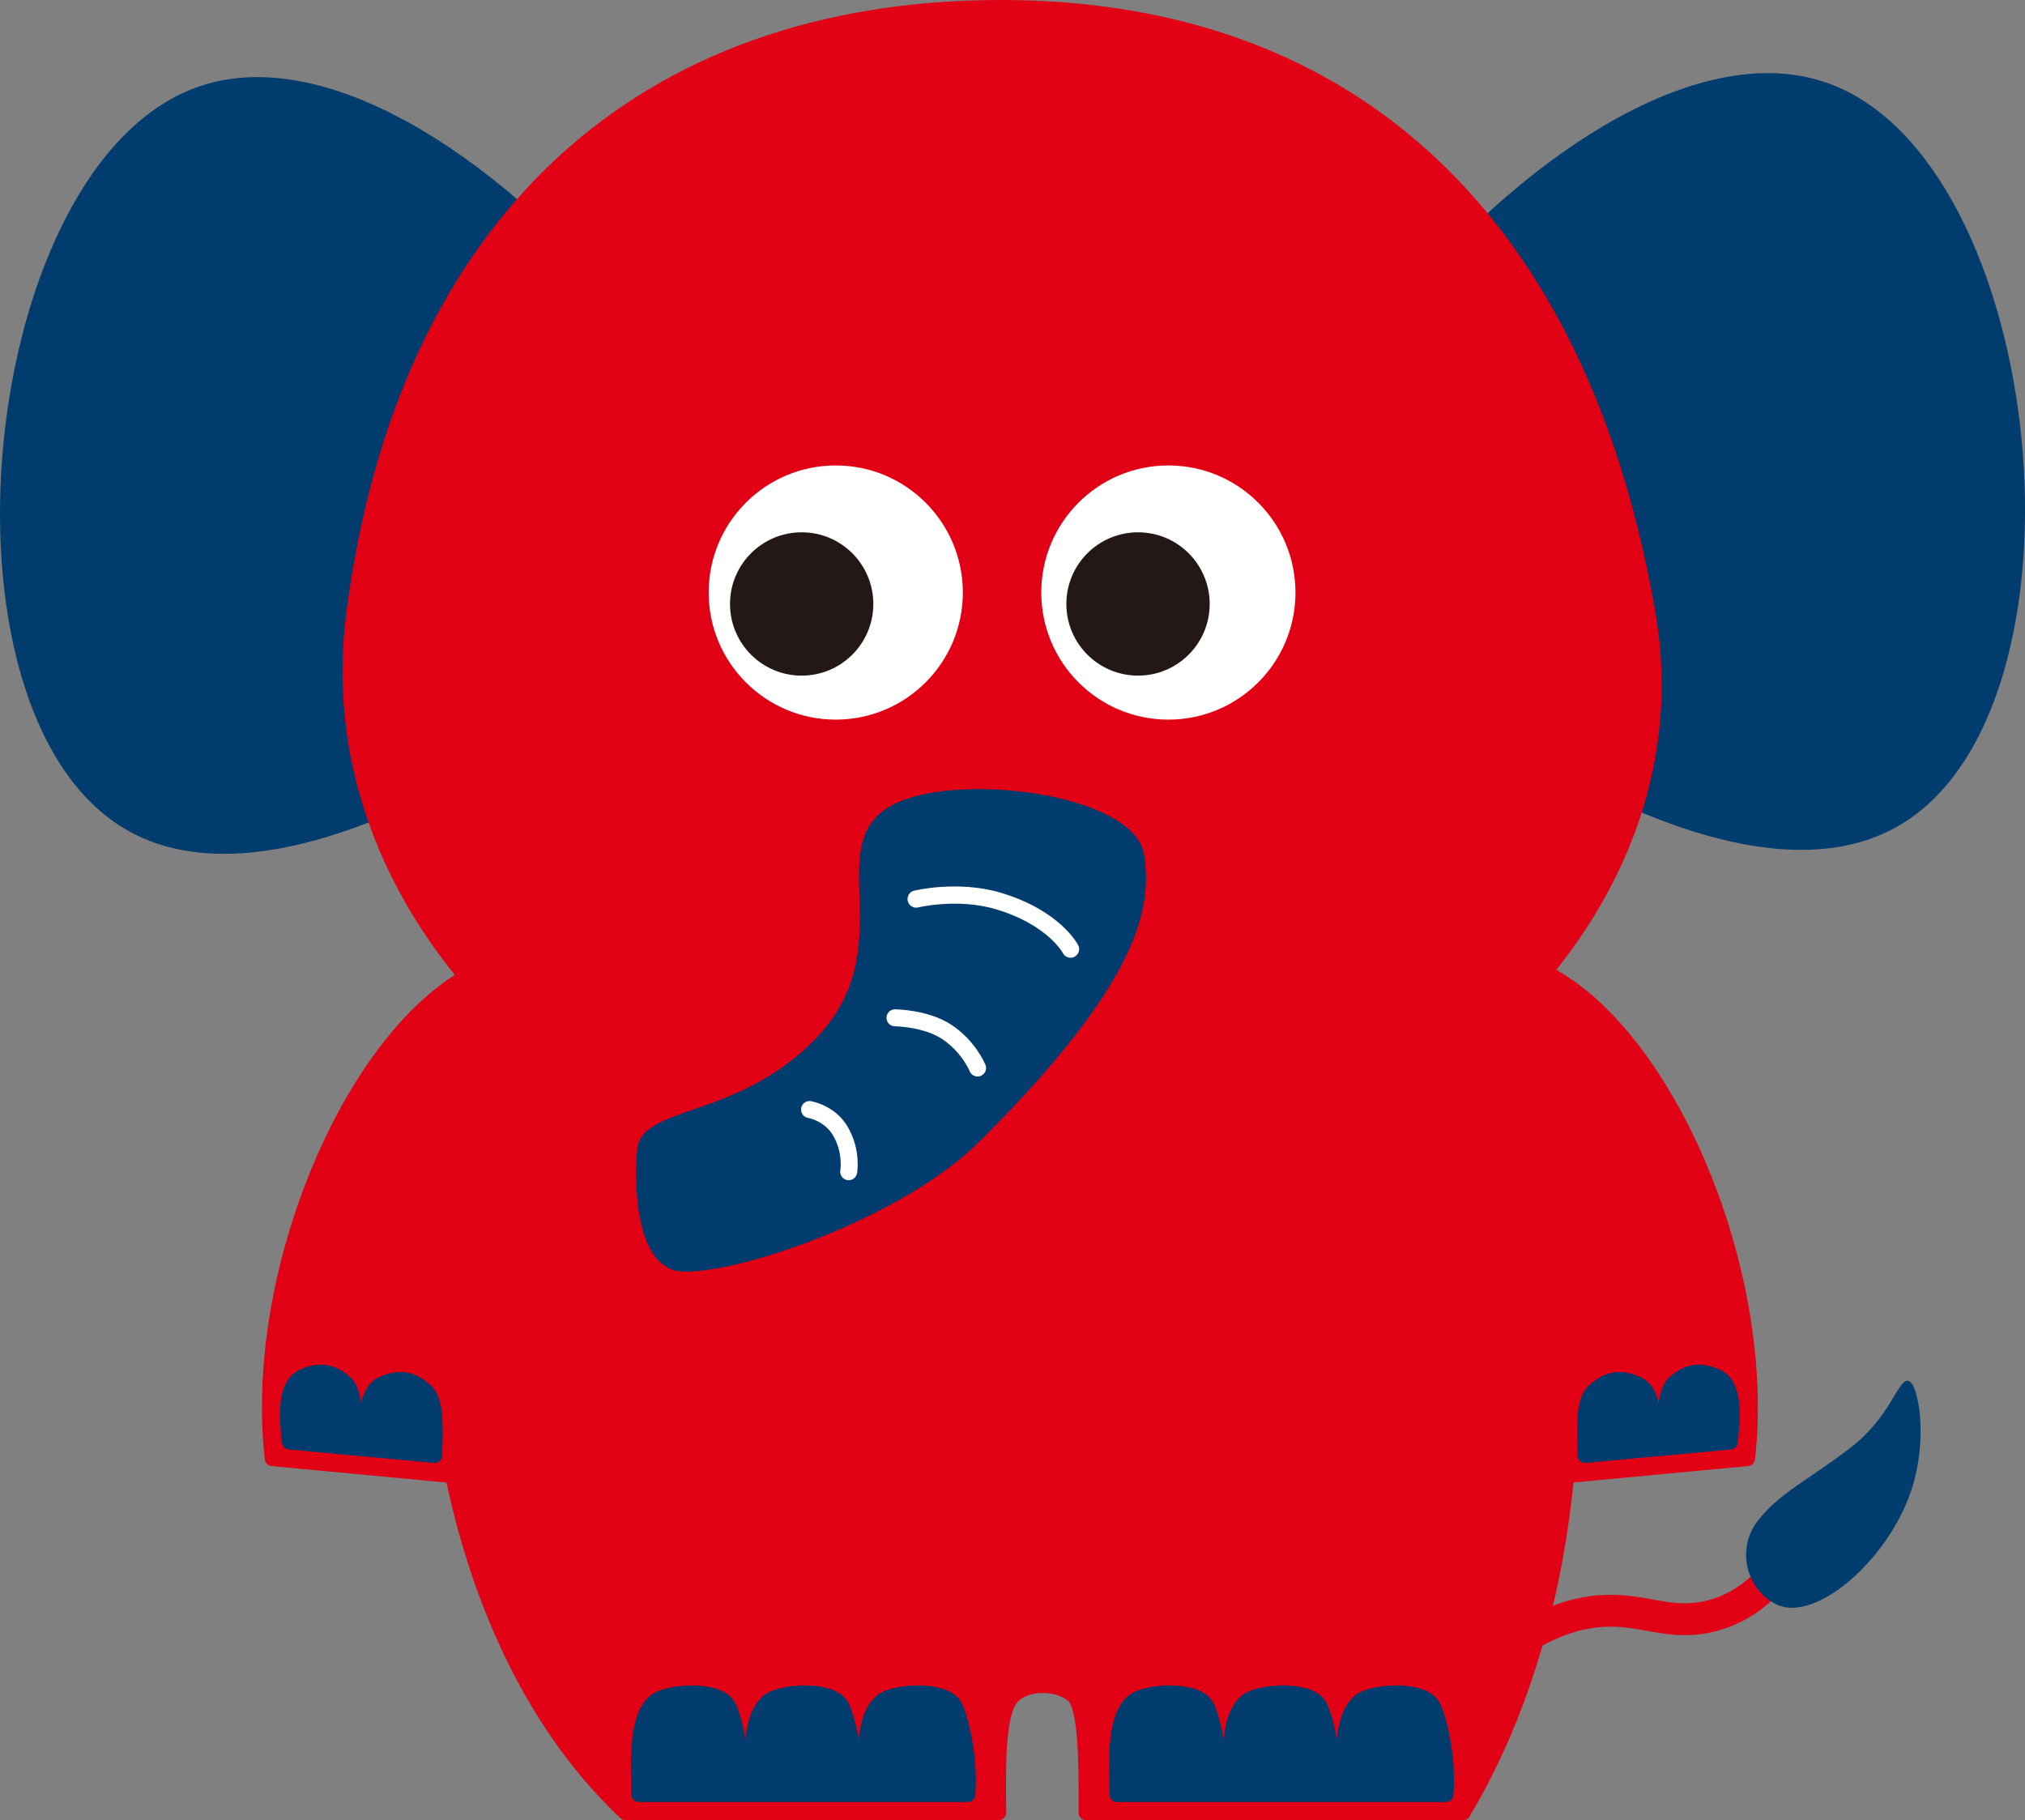
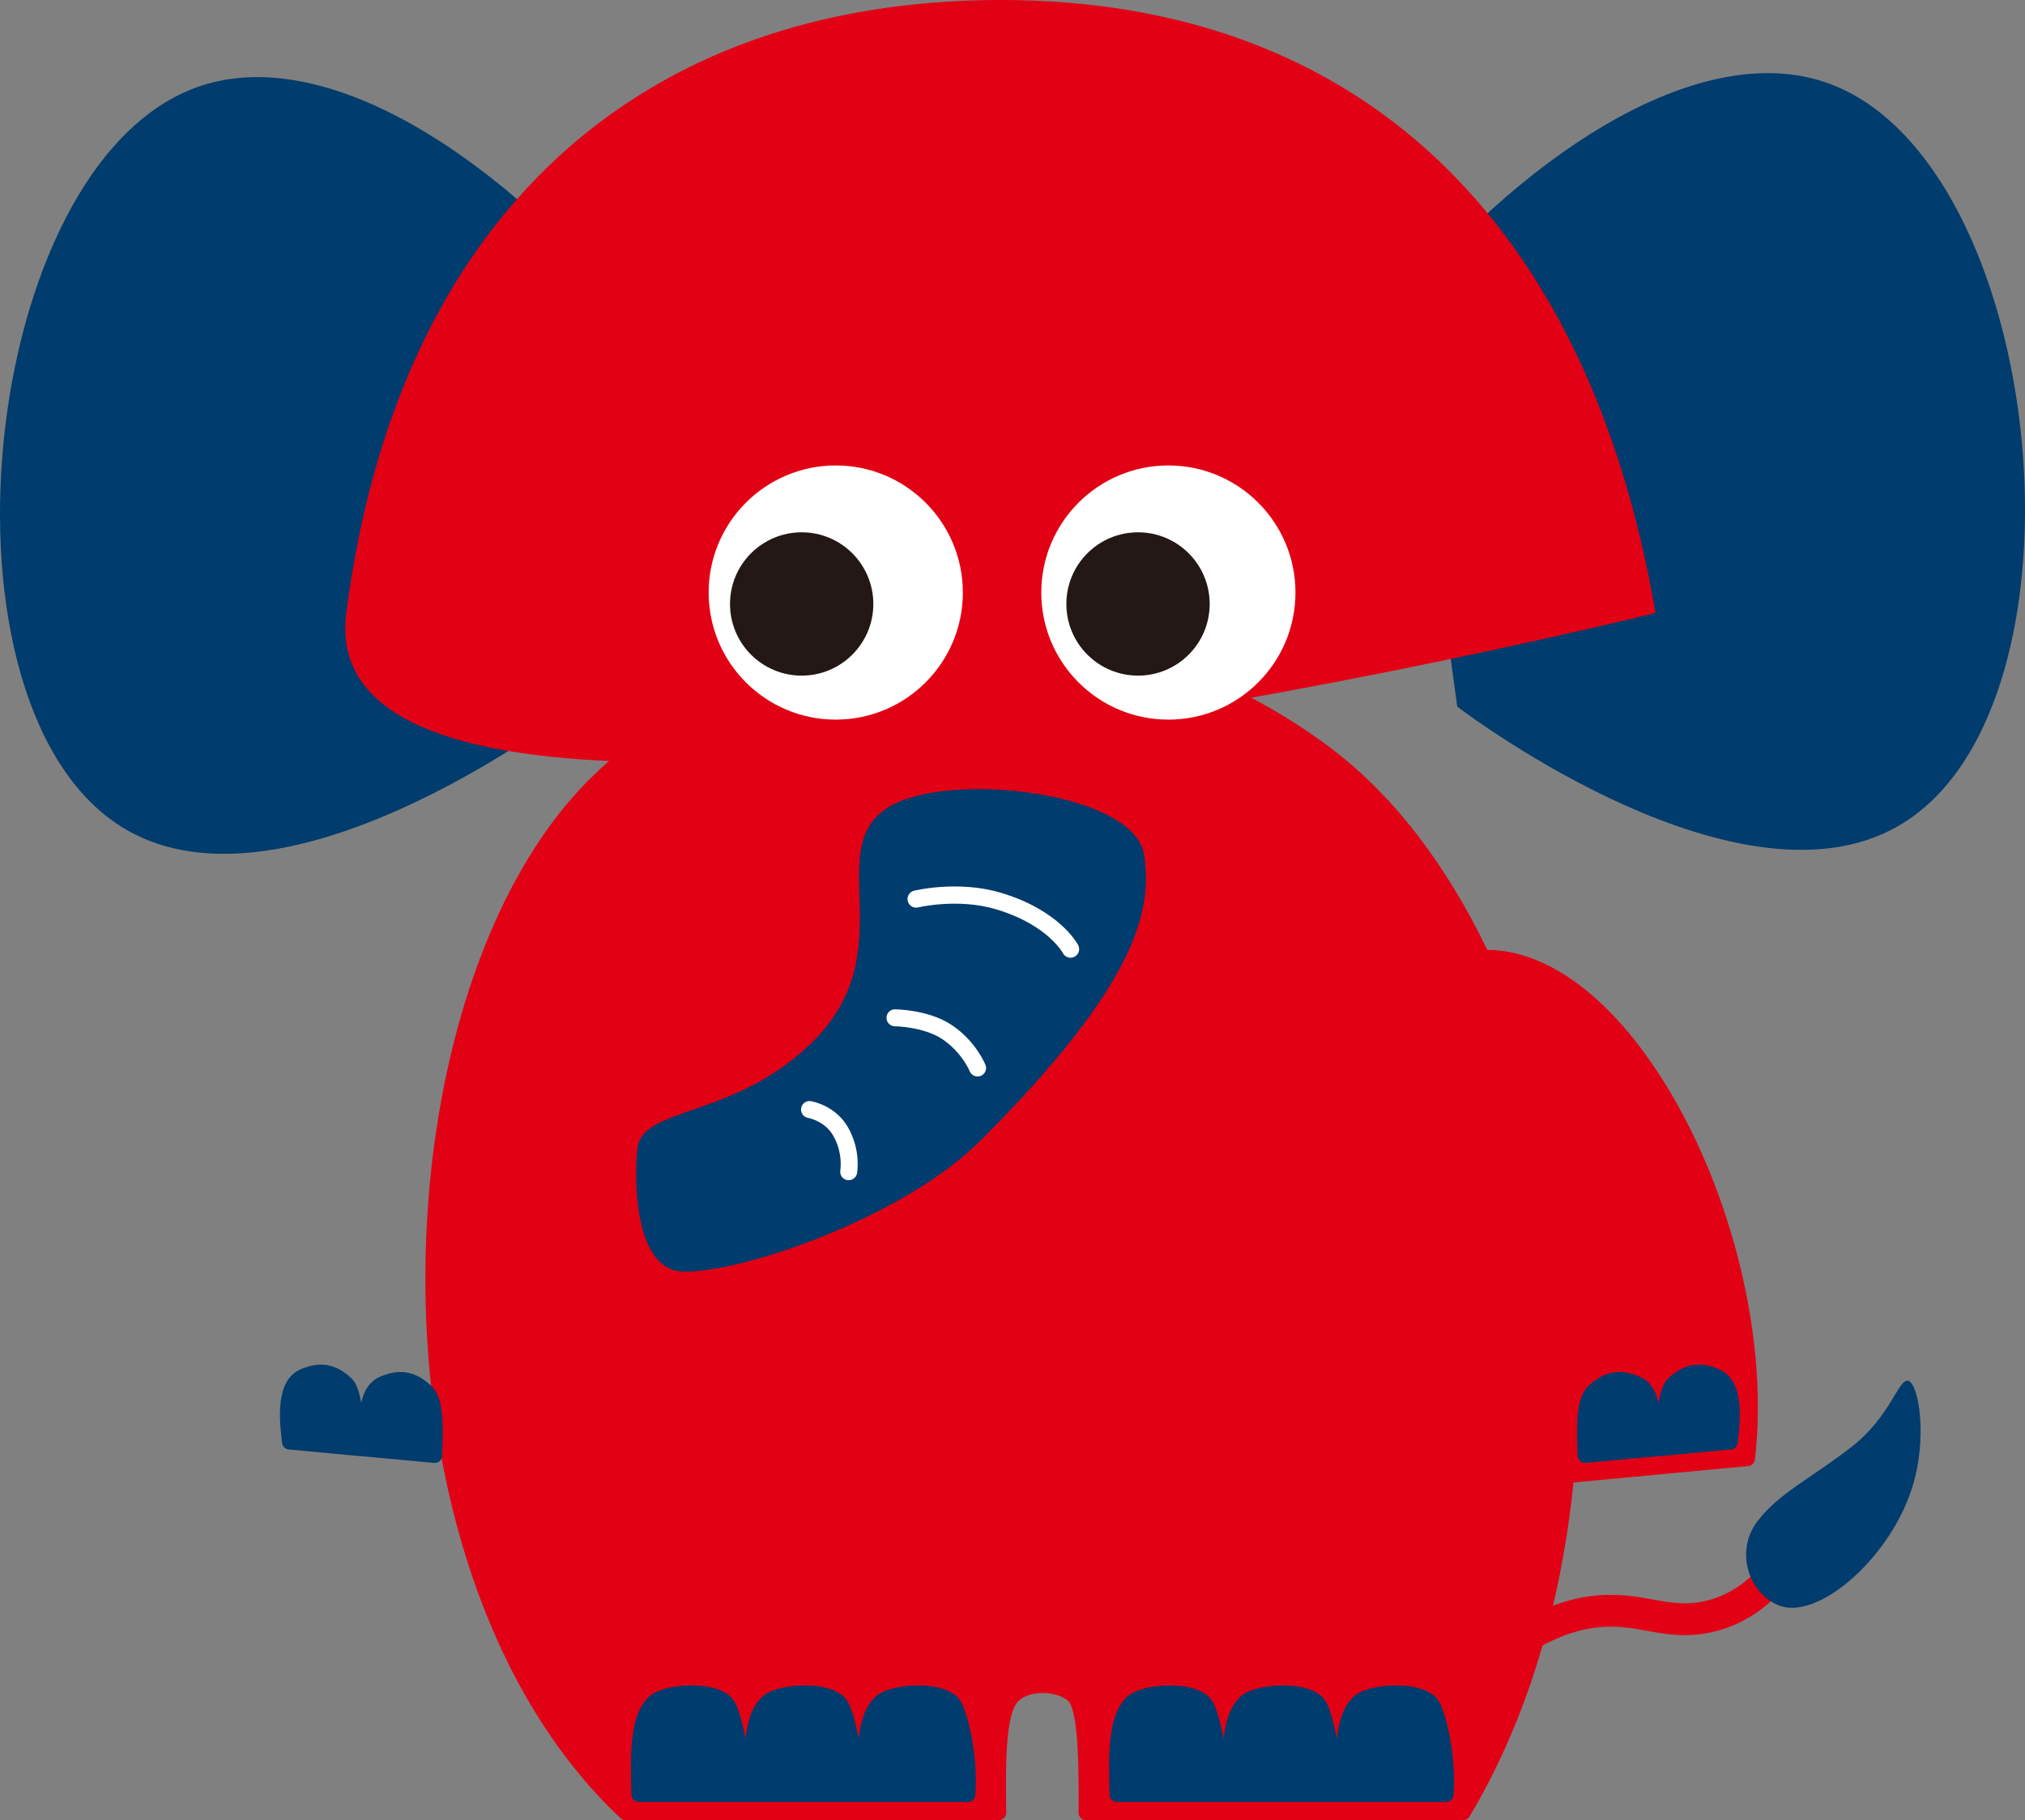
<svg xmlns="http://www.w3.org/2000/svg" id="_レイヤー_2" viewBox="0 0 51.035 45.871">
  <rect x="0" y="0" width="51.035" height="45.871" fill="#808080" stroke="none" />
  <defs>
    <style>.cls-1,.cls-2,.cls-3{stroke-linejoin:round;}.cls-1,.cls-2,.cls-3,.cls-4,.cls-5,.cls-6{stroke-linecap:round;}.cls-1,.cls-3{stroke-width:.375px;}.cls-1,.cls-7{fill:#e20014;}.cls-1,.cls-6{stroke:#e20014;}.cls-8{fill:#231815;}.cls-2{stroke-width:.375px;}.cls-2,.cls-3{stroke:#003c6d;}.cls-2,.cls-3,.cls-9{fill:#003c6d;}.cls-10{fill:#fff;}.cls-4{stroke-width:.428px;}.cls-4,.cls-5{stroke:#fff;}.cls-4,.cls-5,.cls-6{fill:none;stroke-miterlimit:10;}.cls-5{stroke-width:.434px;}.cls-6{stroke-width:.803px;}</style>
  </defs>
  <g id="_レイヤー_1-2">
    <path class="cls-1" d="M33.426,19.003c-5.08-3.818-13.03-4.478-18.36.695-5.375,5.216-5.945,19.736.698,25.987h9.408c-.014-1.136-.035-2.491.323-2.901.374-.429,1.235-.367,1.568-.037.305.302.316,1.688.307,2.939h9.504c4.901-8.178,2.859-21.942-3.448-26.681Z" />
    <path class="cls-9" d="M15.699,7.724C12.353,3.766,8.129,1.137,5.05,2.168-.569,4.049-1.941,17.966,3.198,20.92c3.968,2.28,10.64-2.653,11.112-3.01" />
    <path class="cls-9" d="M35.337,7.624c3.345-3.958,7.57-6.587,10.649-5.556,5.618,1.881,6.991,15.798,1.852,18.752-3.968,2.28-10.64-2.653-11.112-3.01" />
-     <path class="cls-7" d="M41.723,15.449c1.44,8.41-7.387,15.449-16.498,15.449S7.634,23.91,8.727,15.449C10.016,5.464,16.113,0,25.225,0s14.822,5.66,16.498,15.449Z" />
+     <path class="cls-7" d="M41.723,15.449S7.634,23.91,8.727,15.449C10.016,5.464,16.113,0,25.225,0s14.822,5.66,16.498,15.449Z" />
    <circle class="cls-10" cx="21.063" cy="14.934" r="3.203" />
    <circle class="cls-8" cx="20.204" cy="15.222" r="1.806" />
    <circle class="cls-10" cx="29.446" cy="14.934" r="3.203" />
    <circle class="cls-8" cx="28.681" cy="15.222" r="1.806" />
    <path class="cls-6" d="M37.56,41.909c1.177-1.008,2.138-1.259,2.795-1.305,1.054-.073,1.666.361,2.67.147.772-.165,1.284-.608,1.581-.931" />
    <path class="cls-9" d="M44.795,40.448c-.756-.343-1.061-1.38-.5-2.111.545-.711,1.327-1.063,2.357-1.861,1.003-.777,1.183-1.718,1.436-1.676.256.042.519,1.438.083,2.755-.585,1.768-2.407,3.331-3.375,2.892Z" />
    <path class="cls-9" d="M22.47,20.299c-1.832,1.013.334,3.609-1.952,5.92-1.967,1.988-4.328,1.64-4.454,2.729-.083.716-.097,3.049,1.135,3.099,1.451.058,5.56-1.359,7.483-3.273,4.027-4.009,4.368-5.883,4.149-7.241-.251-1.554-4.792-2.101-6.361-1.233Z" />
    <path class="cls-5" d="M23.089,22.659s1.048-.255,2.067.048c1.415.42,1.824,1.214,1.824,1.214" />
    <path class="cls-4" d="M22.556,25.652s.771.006,1.299.352c.562.368.782.913.782.913" />
    <path class="cls-4" d="M20.402,27.964s.504.083.773.536c.307.518.214,1.031.214,1.031" />
-     <path class="cls-1" d="M11.409,37.191c2.211-4.029,4.978-13.326,1.802-13.056-3.608.307-6.959,7.322-6.35,12.628l4.548.428Z" />
    <path class="cls-3" d="M10.736,35.062c-.37-.346-.698-.36-1.092-.188-.293.128-.38.49-.394.852h-.285s-.054-.681-.233-.849c-.37-.346-.698-.36-1.092-.188-.556.243-.376,1.331-.345,1.656l.319.03,1.338.125.347.029,1.657.155c.021-.706.052-1.369-.22-1.623Z" />
    <path class="cls-2" d="M24.049,42.972c-.277-.433-1.508-.348-1.82-.102-.349.276-.426.885-.433,1.574h-.262c-.056-.678-.226-1.297-.338-1.472-.277-.433-1.508-.348-1.82-.102-.349.276-.426.885-.433,1.574h-.262c-.056-.678-.226-1.297-.338-1.472-.277-.433-1.508-.348-1.82-.102-.478.378-.448,1.38-.422,2.359h8.294v-.023c.073-.92-.192-1.994-.346-2.234Z" />
    <path class="cls-2" d="M36.1,42.972c-.277-.433-1.508-.348-1.82-.102-.349.276-.426.885-.433,1.574h-.262c-.056-.678-.226-1.297-.338-1.472-.277-.433-1.508-.348-1.82-.102-.349.276-.426.885-.433,1.574h-.262c-.056-.678-.226-1.297-.338-1.472-.277-.433-1.508-.348-1.82-.102-.478.378-.448,1.38-.422,2.359h8.294v-.023c.073-.92-.192-1.994-.346-2.234Z" />
    <path class="cls-1" d="M39.495,37.191c-2.211-4.029-4.978-13.326-1.802-13.056,3.608.307,6.959,7.322,6.35,12.628l-4.548.428Z" />
    <path class="cls-3" d="M40.167,35.062c.37-.346.698-.36,1.092-.188.293.128.38.49.394.852h.285s.054-.681.233-.849c.37-.346.698-.36,1.092-.188.556.243.376,1.331.345,1.656l-.319.03-1.338.125-.347.029-1.657.155c-.021-.706-.052-1.369.22-1.623Z" />
  </g>
</svg>